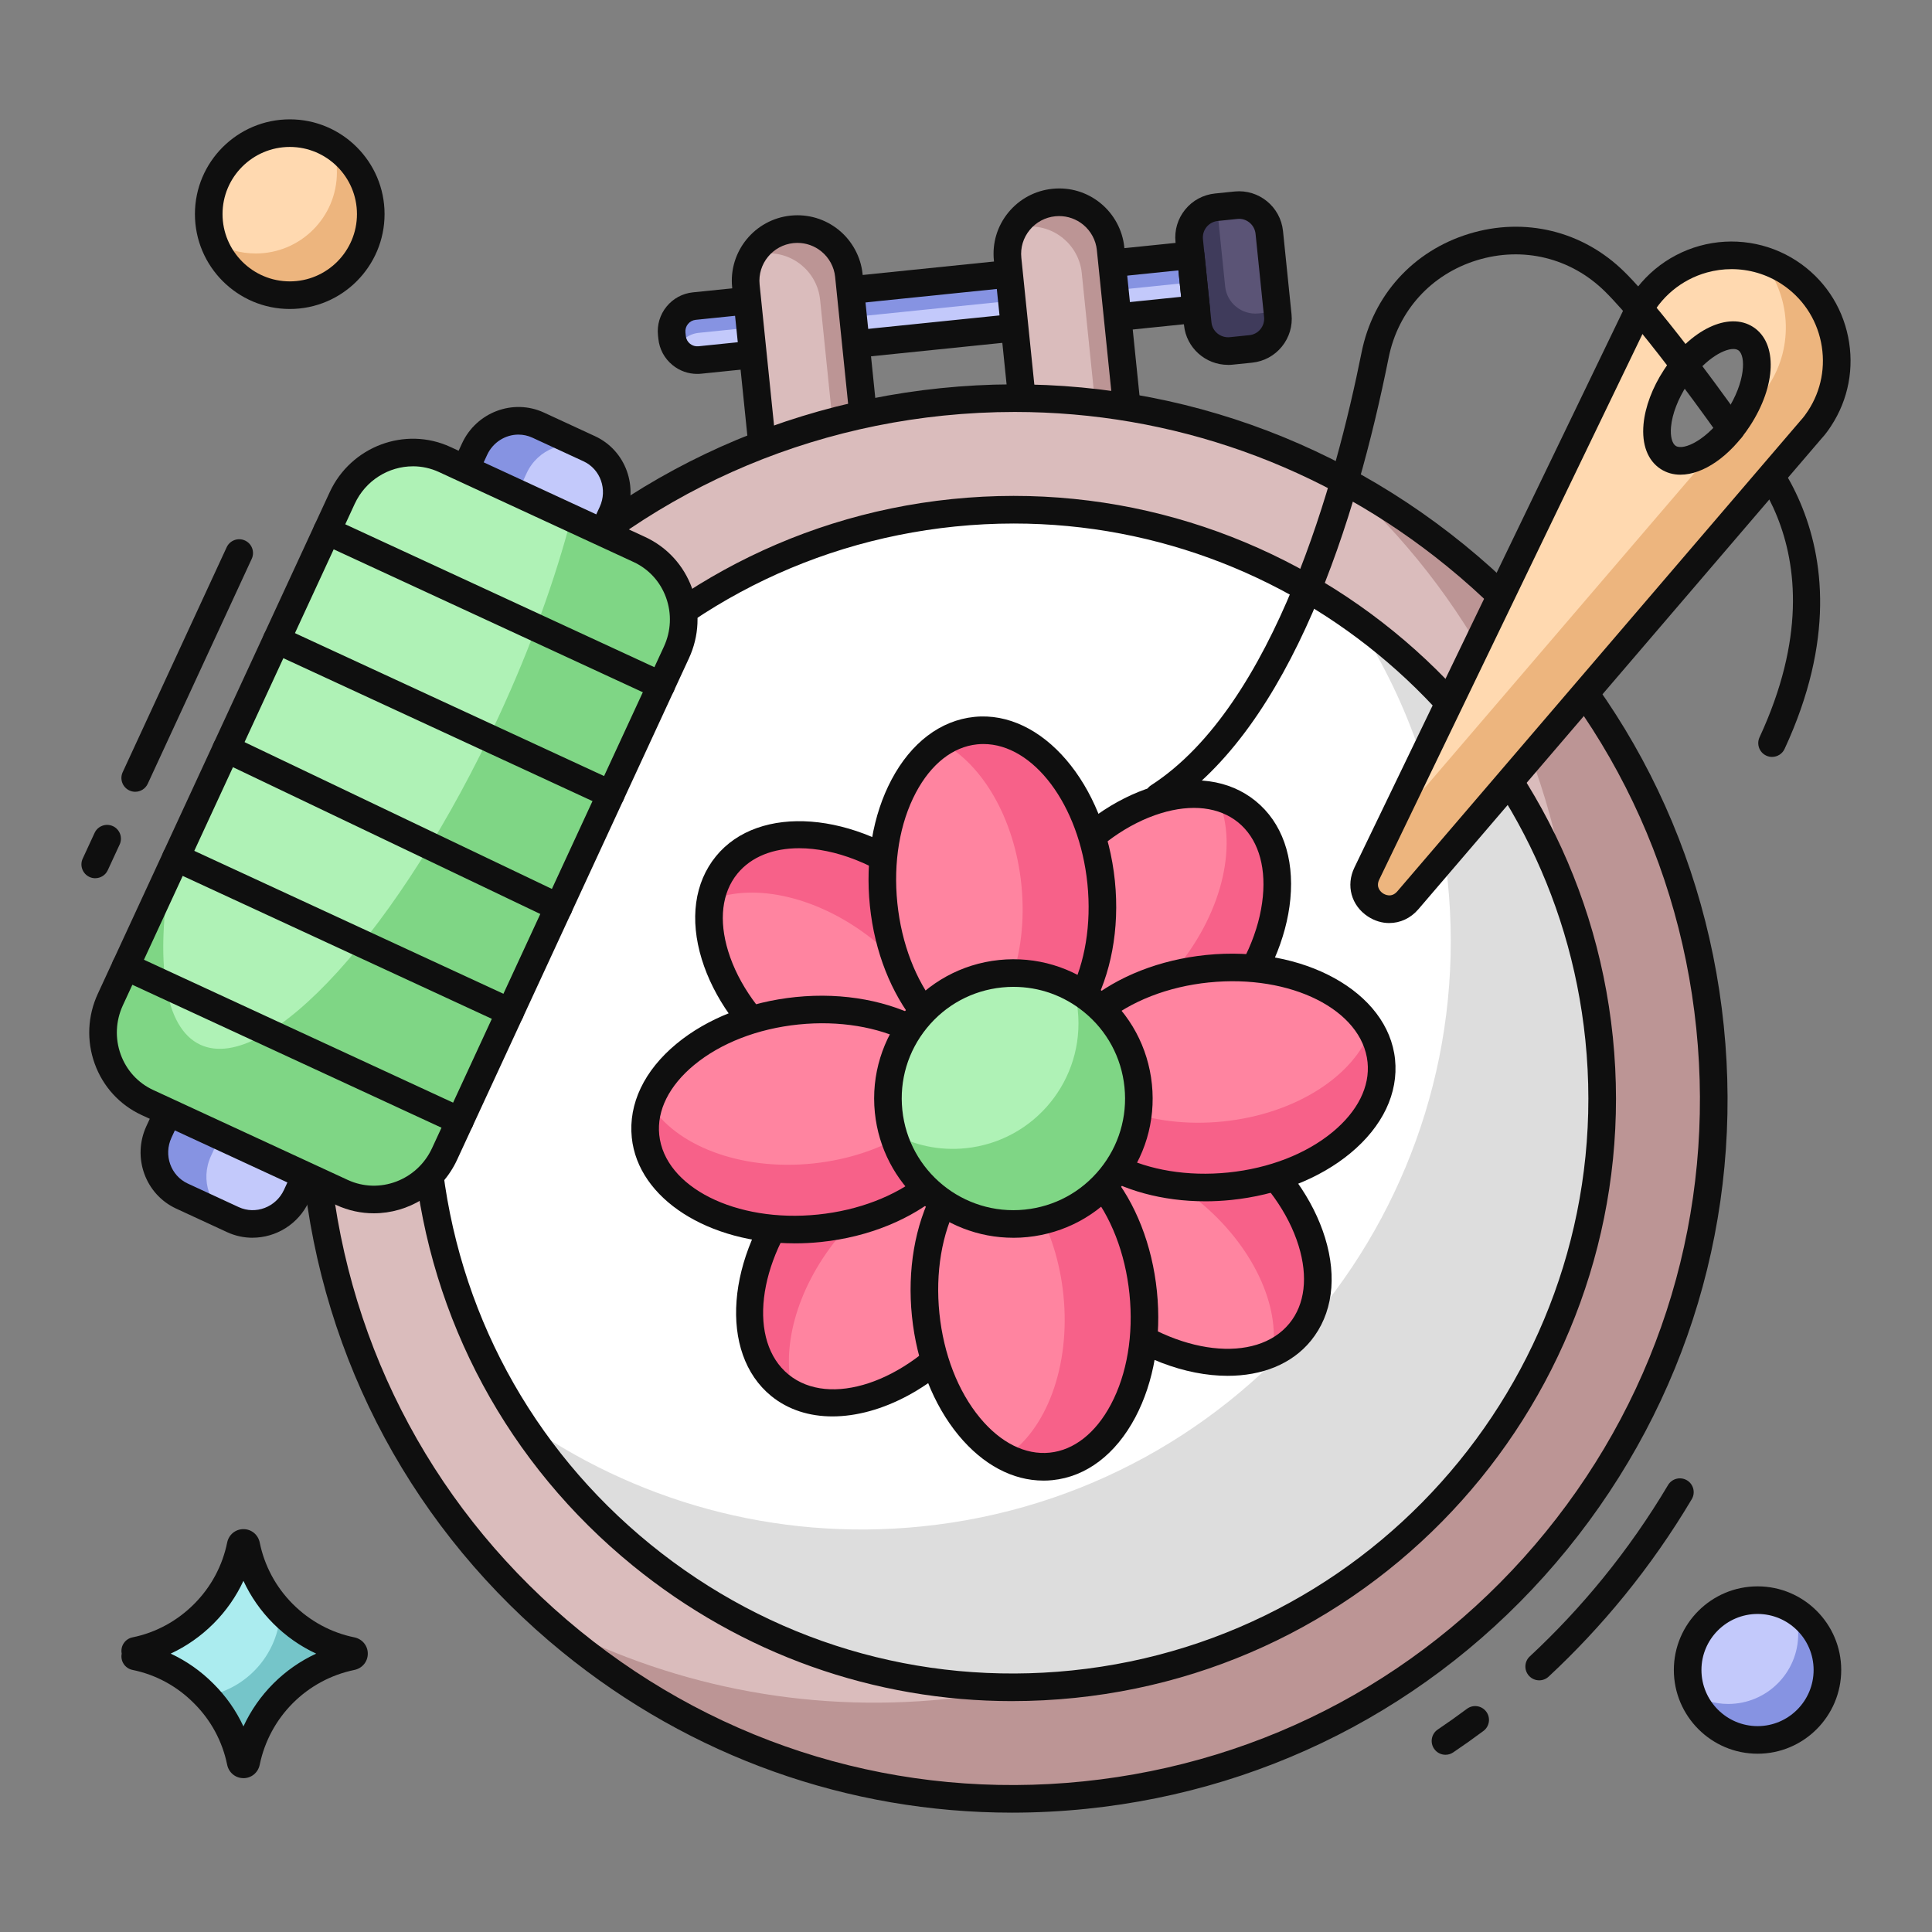
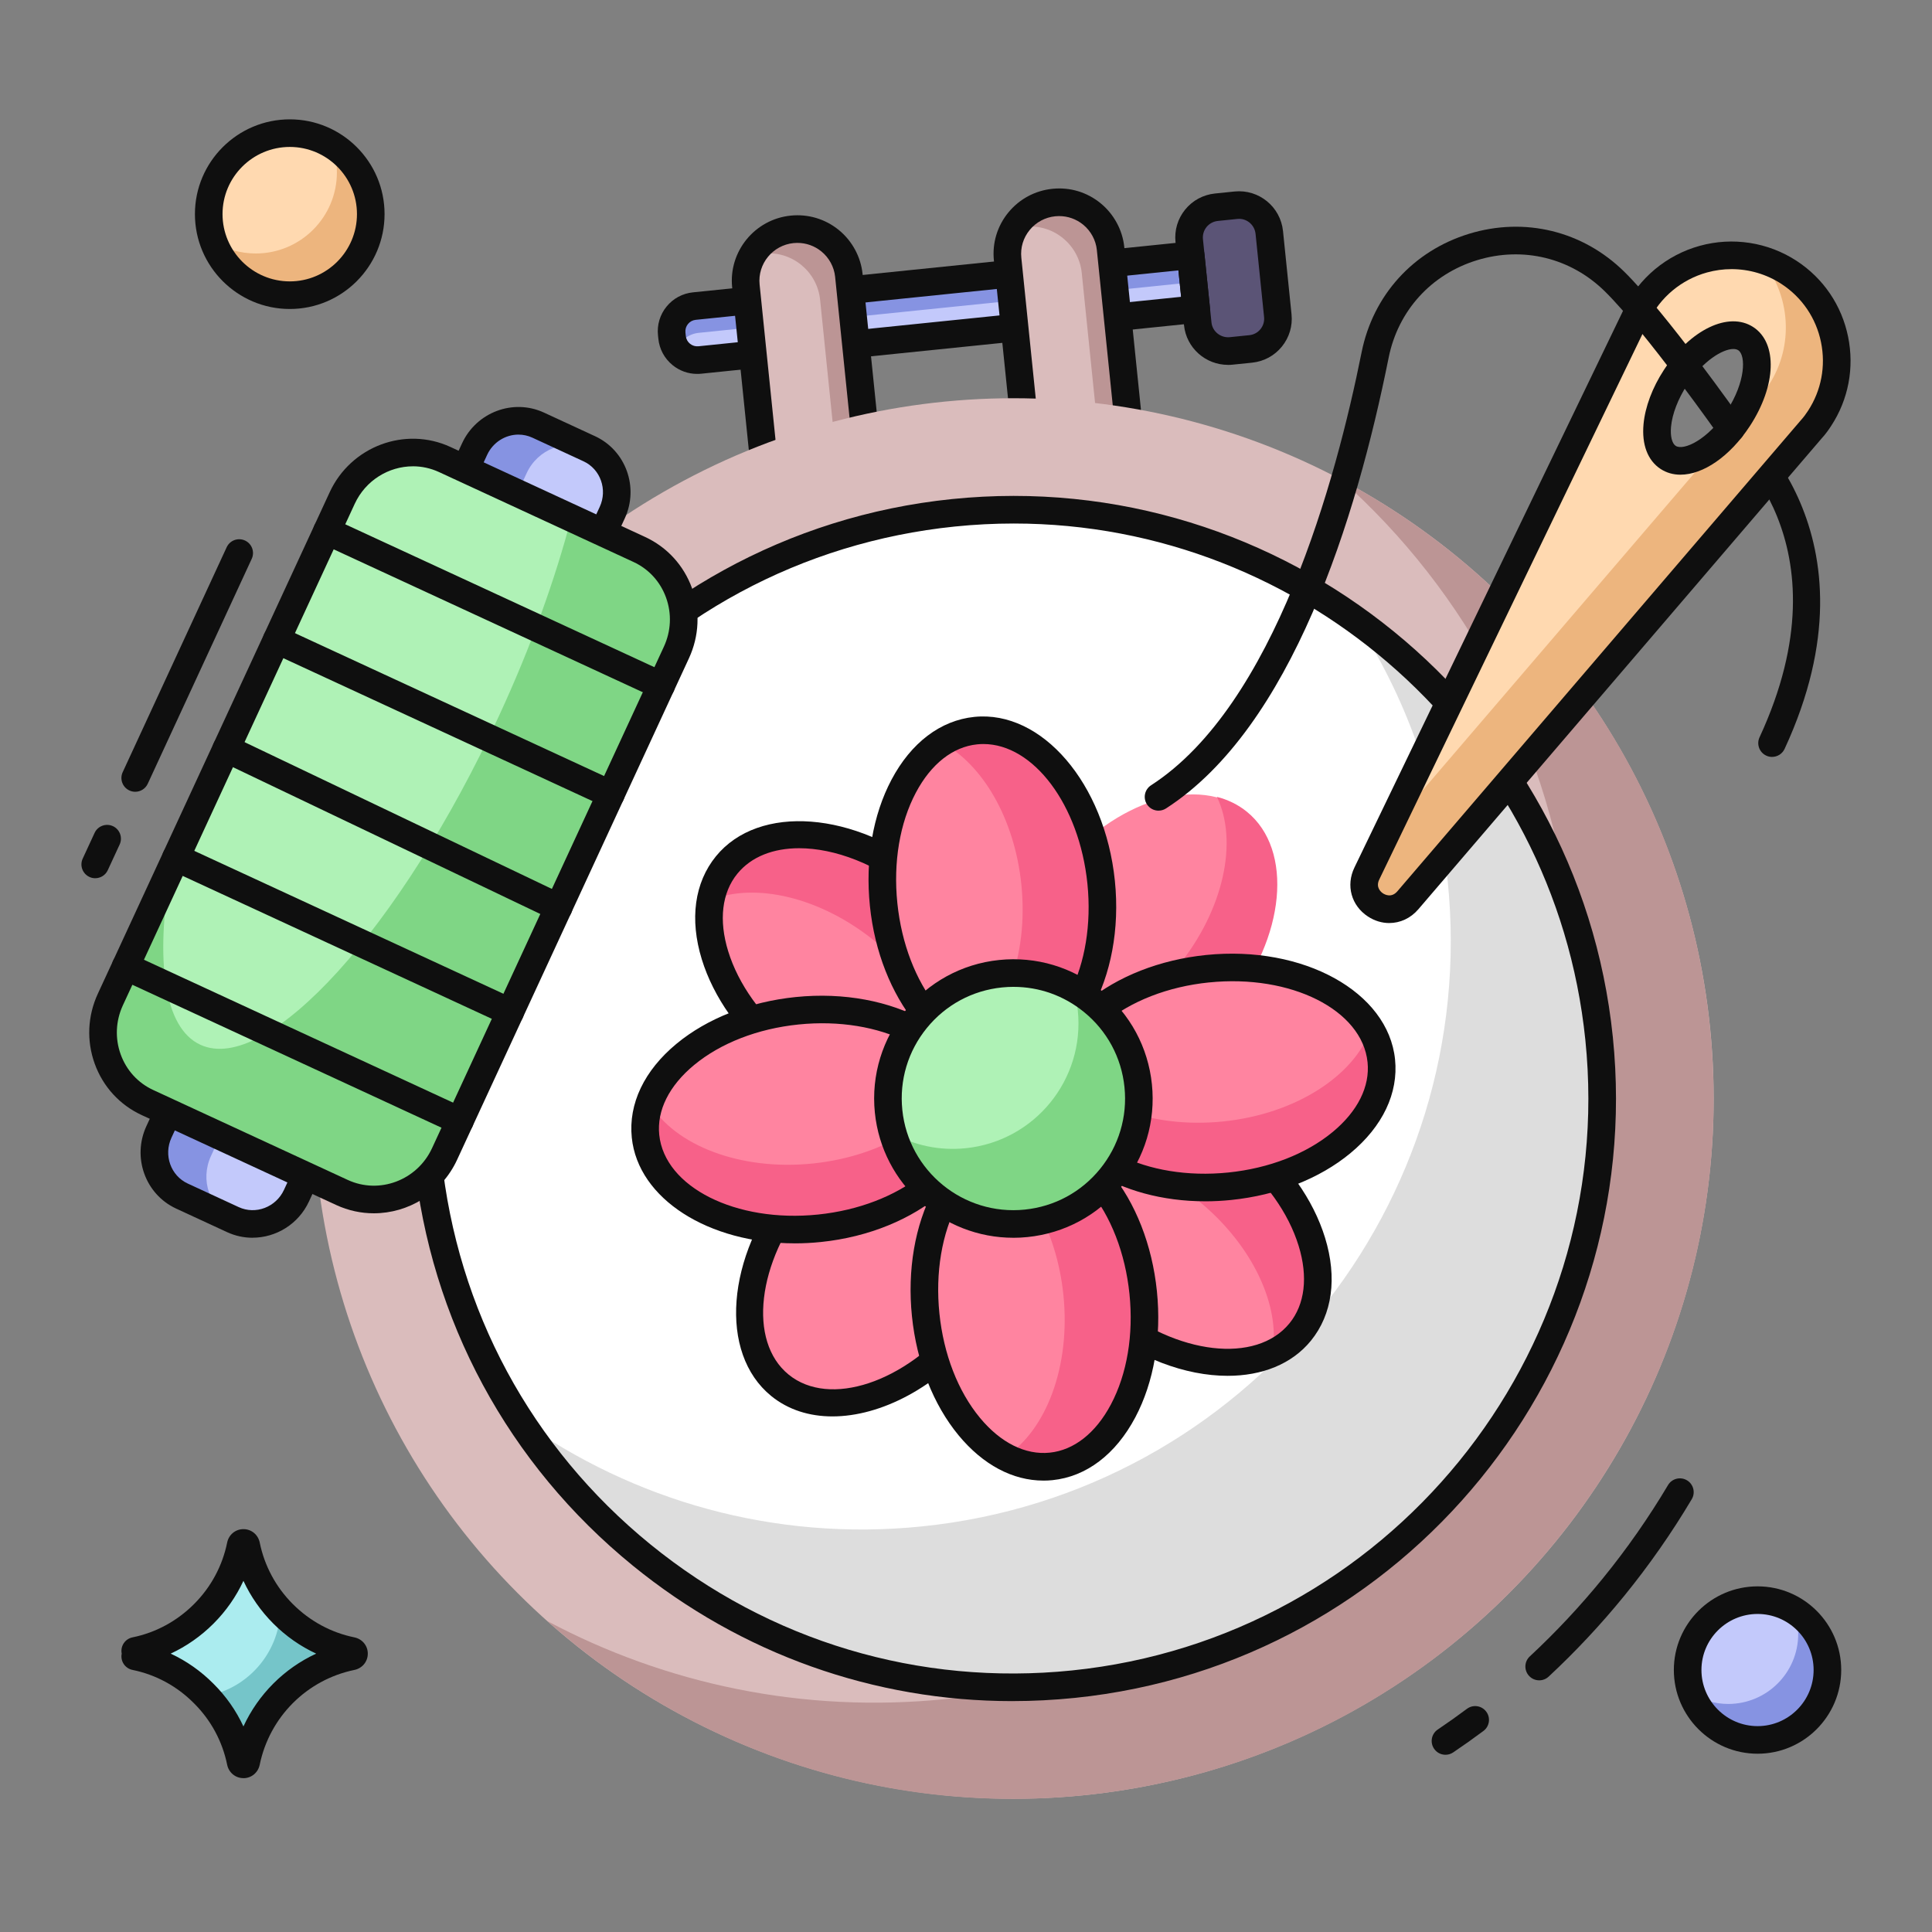
<svg xmlns="http://www.w3.org/2000/svg" viewBox="0 0 105 105" id="Layer_1">
  <rect x="0" y="0" width="105" height="105" fill="#808080" stroke="none" />
  <g>
    <g>
      <path fill="#0f0f0f" d="m96.307 41.137c-.105 0-.213-.022-.315-.07-.375-.174-.539-.62-.365-.996 4.938-10.658-1.725-15.954-2.01-16.174-.328-.252-.391-.723-.139-1.051.251-.329.72-.392 1.049-.142.08.061 7.922 6.211 2.462 17.997-.127.274-.398.435-.681.435z" />
    </g>
    <g>
      <g>
        <path fill="#c3c9fb" d="m65.013 16.8-26.978 2.764c-.756.077-1.432-.473-1.509-1.229l-.02-.19c-.077-.756.473-1.432 1.229-1.509l26.978-2.764z" />
      </g>
      <g>
        <path fill="#8693e2" d="m64.713 13.876.149 1.458-26.887 2.755c-.543.056-.98.402-1.18.863-.149-.199-.25-.447-.277-.713-.083-.808.5-1.524 1.308-1.607z" />
      </g>
      <g>
        <path fill="#5b5476" d="m68.983 12.634.463 4.522c.093.904-.566 1.714-1.471 1.806l-1.064.109c-.915.094-1.724-.565-1.817-1.47l-.463-4.522c-.094-.915.565-1.724 1.48-1.818l1.064-.109c.904-.093 1.714.566 1.808 1.481z" />
      </g>
      <g>
-         <path fill="#3f3b5b" d="m69.423 16.931.023.223c.093.904-.566 1.714-1.471 1.806l-1.064.109c-.915.094-1.724-.565-1.817-1.47l-.463-4.522c-.094-.915.565-1.724 1.48-1.818l.032-.003.441 4.309c.093.904.902 1.563 1.817 1.47z" />
-       </g>
+         </g>
      <g>
        <path fill="#0f0f0f" d="m37.89 20.321c-.487 0-.956-.166-1.338-.478-.44-.359-.715-.867-.772-1.432l-.02-.19c-.058-.565.107-1.119.466-1.559.358-.44.867-.715 1.432-.773l26.978-2.764c.202-.021.396.039.55.165s.252.307.272.505l.3 2.928c.042.412-.258.78-.669.823l-26.978 2.764c-.074.008-.148.011-.221.011zm26.153-5.627-26.232 2.688c-.167.017-.316.098-.422.228s-.154.293-.137.459l.02.191c.017.167.098.316.228.422.129.105.294.154.459.137l26.232-2.688z" />
      </g>
      <g>
        <path fill="#0f0f0f" d="m66.74 19.83c-1.217 0-2.265-.92-2.391-2.152l-.463-4.522c-.066-.642.121-1.27.526-1.767s.982-.808 1.624-.873l1.063-.109c1.318-.132 2.495.83 2.63 2.151l.463 4.522c.065.637-.122 1.261-.526 1.758-.404.497-.978.806-1.614.872l-1.064.109c-.083.009-.166.013-.248.013zm.603-7.936c-.03 0-.06.001-.091.005l-1.063.109c-.244.025-.461.142-.614.328-.152.187-.222.424-.197.667l.463 4.522c.05.492.501.848.994.8l1.064-.109c.238-.024.453-.14.604-.326.151-.186.221-.42.197-.658l-.463-4.522c-.048-.467-.439-.816-.894-.816z" />
      </g>
      <g>
        <g>
          <g>
            <path fill="#dabcbc" d="m46.133 14.966 1.05 10.246-5.596.573-1.05-10.246c-.158-1.543.97-2.916 2.513-3.074.777-.08 1.5.158 2.063.617.552.449.942 1.118 1.021 1.885z" />
          </g>
          <g>
            <path fill="#dabcbc" d="m60.359 13.508 1.05 10.246-5.596.573-1.05-10.246c-.158-1.543.97-2.916 2.513-3.074.777-.08 1.5.158 2.063.617.552.449.942 1.118 1.021 1.885z" />
          </g>
          <g>
            <path fill="#bc9595" d="m60.353 13.506 1.05 10.246-1.681.172-.932-9.097c-.079-.766-.47-1.436-1.021-1.885-.563-.458-1.286-.696-2.063-.617-.213.022-.413.064-.611.127.435-.786 1.227-1.352 2.184-1.45.777-.08 1.489.159 2.052.618.562.448.942 1.118 1.021 1.885z" />
          </g>
          <g>
            <path fill="#bc9595" d="m46.133 14.963 1.05 10.246-1.681.172-.932-9.097c-.079-.766-.47-1.436-1.021-1.885-.563-.458-1.286-.696-2.063-.617-.213.022-.413.064-.611.127.435-.786 1.227-1.352 2.184-1.45.777-.08 1.489.159 2.052.618.562.448.942 1.118 1.021 1.885z" />
          </g>
        </g>
        <g>
          <g>
            <path fill="#0f0f0f" d="m41.586 26.535c-.38 0-.706-.287-.745-.674l-1.05-10.246c-.2-1.948 1.228-3.697 3.182-3.897.946-.096 1.875.181 2.613.781.728.593 1.199 1.464 1.293 2.39l1.05 10.246c.021.198-.039.396-.165.55-.125.154-.307.252-.505.272l-5.596.573c-.026.003-.052.004-.078.004zm1.754-13.335c-.071 0-.142.004-.214.011-1.131.116-1.958 1.126-1.843 2.252l.973 9.5 4.104-.42-.973-9.5v-0c-.054-.534-.327-1.036-.748-1.379-.372-.302-.826-.463-1.299-.463z" />
          </g>
          <g>
            <path fill="#0f0f0f" d="m55.811 25.078c-.38 0-.706-.287-.745-.674l-1.05-10.246c-.097-.946.182-1.872.784-2.608.601-.734 1.453-1.192 2.398-1.289.946-.098 1.875.18 2.612.781.728.592 1.199 1.463 1.293 2.39l1.05 10.246c.021.198-.039.396-.165.55-.125.154-.307.252-.505.272l-5.596.573c-.026.003-.052.004-.078.004zm1.754-13.335c-.071 0-.143.004-.214.011-.549.056-1.042.321-1.391.747-.348.425-.509.959-.453 1.505l.973 9.5 4.104-.42-.973-9.5v-0c-.054-.534-.327-1.036-.748-1.379-.372-.302-.826-.463-1.299-.463z" />
          </g>
        </g>
      </g>
      <g>
        <circle r="38.058" fill="#dabcbc" cy="59.701" cx="55.076" />
      </g>
      <g>
        <path fill="#bc9595" d="m92.932 55.819c2.143 20.918-13.07 39.603-33.977 41.745-11.065 1.134-21.51-2.591-29.202-9.458 6.425 3.417 13.901 5.027 21.678 4.23 20.907-2.142 36.119-20.838 33.977-41.745-1.008-9.842-5.683-18.427-12.534-24.53 10.846 5.748 18.713 16.629 20.058 29.759z" />
      </g>
      <g>
        <circle r="31.997" fill="#fff" cy="59.701" cx="55.076" />
      </g>
      <g>
        <circle r="31.997" fill="#fff" cy="59.701" cx="55.076" />
      </g>
      <g>
        <path fill="#ddd" d="m86.91 56.436c1.802 17.587-10.996 33.295-28.573 35.096-12.321 1.262-23.731-4.643-30.07-14.358 6.113 4.362 13.783 6.608 21.848 5.782 17.577-1.801 30.364-17.507 28.562-35.095-.537-5.245-2.322-10.073-5.025-14.204 7.225 5.141 12.282 13.256 13.257 22.779z" />
      </g>
      <g>
        <path fill="#0f0f0f" d="m78.559 95.368c-.241 0-.478-.116-.622-.331-.232-.343-.141-.81.202-1.041.537-.362 1.065-.737 1.586-1.125.332-.248.802-.179 1.049.153.248.332.179.802-.153 1.05-.539.402-1.087.791-1.644 1.166-.128.087-.274.128-.419.128z" />
      </g>
      <g>
        <path fill="#0f0f0f" d="m83.651 91.322c-.201 0-.401-.08-.549-.24-.282-.303-.265-.778.039-1.06 1.41-1.311 2.746-2.738 3.97-4.241 1.305-1.603 2.496-3.308 3.542-5.069.211-.356.672-.473 1.028-.262.356.211.474.672.262 1.028-1.083 1.824-2.317 3.591-3.668 5.251-1.267 1.557-2.651 3.035-4.111 4.393-.145.134-.328.201-.511.201z" />
      </g>
      <g>
-         <path fill="#0f0f0f" d="m55.003 98.514c-8.891 0-17.44-3.027-24.429-8.717-8.039-6.545-13.047-15.828-14.104-26.14s1.966-20.418 8.511-28.457c6.544-8.039 15.828-13.048 26.14-14.104 10.314-1.058 20.418 1.966 28.458 8.51 8.039 6.545 13.047 15.828 14.104 26.14 1.057 10.312-1.966 20.418-8.51 28.457-6.545 8.039-15.828 13.048-26.14 14.104-1.347.138-2.692.206-4.028.207zm.143-76.125c-1.285 0-2.576.066-3.872.198-9.914 1.016-18.838 5.831-25.13 13.559-6.292 7.728-9.197 17.444-8.182 27.357 1.016 9.914 5.831 18.838 13.559 25.13 7.729 6.292 17.445 9.198 27.357 8.182 9.914-1.016 18.838-5.831 25.13-13.559 6.292-7.728 9.197-17.444 8.182-27.357-1.016-9.913-5.831-18.838-13.559-25.13-6.718-5.469-14.939-8.38-23.485-8.38z" />
-       </g>
+         </g>
      <g>
        <path fill="#0f0f0f" d="m55.015 92.452c-7.502 0-14.717-2.555-20.614-7.356-6.783-5.522-11.01-13.356-11.901-22.058-1.84-17.963 11.276-34.074 29.239-35.915 17.973-1.837 34.074 11.276 35.915 29.24 1.84 17.963-11.277 34.074-29.239 35.914-1.137.116-2.271.174-3.399.174zm.084-64c-1.061 0-2.131.054-3.208.164-8.303.851-15.778 4.884-21.047 11.356-5.27 6.473-7.703 14.61-6.853 22.913s4.884 15.778 11.356 21.047c6.472 5.269 14.609 7.704 22.913 6.853 17.14-1.756 29.656-17.129 27.9-34.269-1.646-16.063-15.251-28.064-31.062-28.064z" />
      </g>
      <g>
        <g>
          <ellipse transform="matrix(.631 -.775 .775 .631 -23.711 55.369)" ry="8.889" rx="5.941" fill="#ff84a0" cy="52.624" cx="46.383" />
        </g>
        <g>
          <path fill="#f76189" d="m53.281 58.236c-.449.552-1.03.966-1.701 1.239.481-2.544-1.033-5.883-4.012-8.308-2.979-2.426-6.556-3.231-8.949-2.244.133-.702.42-1.355.869-1.907 2.072-2.545 6.838-2.098 10.649.995 3.802 3.105 5.206 7.68 3.144 10.225z" />
        </g>
        <g>
          <ellipse transform="matrix(.631 -.775 .775 .631 -28.278 74.07)" ry="8.889" rx="5.941" fill="#ff84a0" cy="66.779" cx="63.769" />
        </g>
        <g>
          <path fill="#f76189" d="m70.665 72.389c-.411.504-.919.89-1.516 1.155.46-2.541-1.052-5.859-4.009-8.277-3.062-2.492-6.742-3.265-9.145-2.159.13-.723.418-1.376.877-1.939 2.072-2.545 6.838-2.099 10.65 1.005 3.8 3.094 5.215 7.669 3.143 10.215z" />
        </g>
      </g>
      <g>
        <g>
          <ellipse transform="matrix(.631 -.775 .775 .631 -35.345 62.434)" ry="5.941" rx="8.889" fill="#ff84a0" cy="68.395" cx="47.999" />
        </g>
        <g>
-           <path fill="#f76189" d="m55.009 63.661c-2.619-1.322-6.661.156-9.478 3.616-2.282 2.804-3.125 6.115-2.409 8.494-.261-.134-.503-.293-.738-.484-2.545-2.072-2.088-6.839 1.007-10.64 3.104-3.812 7.68-5.216 10.225-3.144.68.554 1.143 1.291 1.393 2.158z" />
-         </g>
+           </g>
        <g>
          <ellipse transform="matrix(.631 -.775 .775 .631 -16.644 67.002)" ry="5.941" rx="8.889" fill="#ff84a0" cy="51.008" cx="62.154" />
        </g>
        <g>
          <path fill="#f76189" d="m66.762 54.759c-3.104 3.812-7.68 5.216-10.225 3.144-.47-.392-.843-.881-1.115-1.434 2.582.649 6.073-.858 8.595-3.945 2.51-3.095 3.279-6.819 2.12-9.216.596.154 1.15.42 1.631.811 2.545 2.072 2.098 6.838-1.006 10.64z" />
        </g>
      </g>
      <g>
        <g>
          <path fill="#0f0f0f" d="m49.335 60.618c-2.282 0-4.9-.952-7.176-2.805-1.955-1.592-3.382-3.608-4.019-5.679-.669-2.177-.396-4.165.769-5.596 2.33-2.861 7.578-2.459 11.7.897 1.955 1.592 3.382 3.608 4.019 5.679.669 2.177.396 4.165-.769 5.596-1.043 1.281-2.673 1.908-4.523 1.908zm-5.904-14.519c-1.396 0-2.598.453-3.359 1.387-.839 1.03-1.016 2.525-.498 4.208.55 1.79 1.805 3.55 3.532 4.957 3.481 2.834 7.782 3.332 9.589 1.112.839-1.03 1.016-2.525.498-4.208-.55-1.79-1.805-3.55-3.532-4.957-2.016-1.641-4.308-2.499-6.23-2.499z" />
        </g>
        <g>
          <path fill="#0f0f0f" d="m66.721 74.773c-2.282 0-4.9-.952-7.176-2.805-1.955-1.592-3.382-3.608-4.019-5.679-.669-2.177-.396-4.165.769-5.596 2.33-2.861 7.577-2.459 11.7.897 1.955 1.592 3.382 3.608 4.019 5.679.669 2.177.396 4.165-.769 5.596-1.043 1.281-2.673 1.908-4.523 1.908zm-5.904-14.519c-1.396 0-2.598.453-3.359 1.387-.839 1.03-1.016 2.525-.498 4.208.55 1.79 1.805 3.55 3.532 4.957 3.481 2.834 7.782 3.332 9.589 1.112.839-1.03 1.016-2.525.498-4.208-.55-1.79-1.805-3.55-3.532-4.957-2.016-1.641-4.308-2.499-6.23-2.499z" />
        </g>
      </g>
      <g>
        <g>
          <path fill="#0f0f0f" d="m45.242 76.979c-1.251 0-2.404-.357-3.329-1.11-2.861-2.33-2.459-7.578.897-11.699v0c1.591-1.955 3.608-3.383 5.679-4.019 2.178-.669 4.165-.396 5.596.769 2.861 2.33 2.459 7.578-.897 11.699-2.271 2.79-5.324 4.36-7.946 4.36zm5.492-15.685c-.565 0-1.171.096-1.804.291-1.79.551-3.55 1.805-4.957 3.532v0c-2.833 3.48-3.333 7.781-1.113 9.589s6.332.446 9.165-3.034c2.833-3.48 3.333-7.781 1.113-9.589-.643-.523-1.467-.789-2.404-.789zm-7.342 3.35h.01z" />
        </g>
        <g>
-           <path fill="#0f0f0f" d="m59.412 59.611c-1.279 0-2.426-.38-3.344-1.128-1.431-1.165-2.102-3.056-1.887-5.323.204-2.156 1.192-4.421 2.784-6.376v-0c1.592-1.955 3.608-3.382 5.679-4.019 2.179-.669 4.165-.396 5.596.769 1.431 1.165 2.102 3.056 1.888 5.323-.204 2.156-1.192 4.421-2.784 6.376-1.592 1.955-3.609 3.382-5.679 4.019-.781.24-1.537.359-2.252.359zm-1.284-11.88c-1.406 1.728-2.278 3.706-2.454 5.57-.166 1.753.311 3.181 1.341 4.02 1.03.839 2.524 1.016 4.208.498 1.79-.55 3.55-1.805 4.957-3.532 1.406-1.727 2.278-3.706 2.454-5.57.166-1.753-.311-3.181-1.341-4.02-1.03-.839-2.524-1.016-4.208-.498-1.79.551-3.55 1.805-4.957 3.532z" />
-         </g>
+           </g>
      </g>
      <g>
        <g>
          <ellipse transform="matrix(.995 -.102 .102 .995 -5.971 4.792)" ry="5.941" rx="8.889" fill="#ff84a0" cy="60.844" cx="43.925" />
        </g>
        <g>
          <ellipse transform="matrix(.995 -.102 .102 .995 -5.622 7.053)" ry="5.941" rx="8.889" fill="#ff84a0" cy="58.559" cx="66.228" />
        </g>
        <g>
          <path fill="#f76189" d="m75.068 57.649c.335 3.266-3.352 6.321-8.236 6.822-4.884.5-9.113-1.744-9.448-5.01-.062-.607.015-1.216.214-1.796 1.374 2.289 4.915 3.689 8.873 3.284s7.141-2.495 8.023-5.015c.312.527.511 1.108.574 1.715z" />
        </g>
        <g>
          <path fill="#f76189" d="m52.766 59.934c.335 3.266-3.352 6.321-8.236 6.822-4.884.5-9.113-1.744-9.448-5.01-.062-.607.015-1.216.214-1.796 1.374 2.289 4.915 3.689 8.873 3.284s7.141-2.495 8.023-5.015c.312.527.511 1.108.574 1.715z" />
        </g>
      </g>
      <g>
        <g>
          <path fill="#0f0f0f" d="m43.193 67.573c-4.672 0-8.515-2.408-8.857-5.747-.188-1.836.675-3.647 2.43-5.099 1.669-1.381 3.969-2.283 6.477-2.54 5.286-.54 9.895 2.004 10.271 5.675.375 3.67-3.62 7.097-8.907 7.639-.478.049-.95.073-1.414.073zm.203-11.894c-2.216.227-4.231 1.01-5.674 2.203-1.357 1.123-2.029 2.469-1.894 3.791.292 2.847 4.168 4.792 8.625 4.335 4.464-.457 7.859-3.146 7.568-5.994-.292-2.847-4.161-4.792-8.625-4.335zm-.077-.746h.01z" />
        </g>
        <g>
          <path fill="#0f0f0f" d="m65.497 65.288c-4.672 0-8.515-2.408-8.857-5.747-.188-1.836.675-3.647 2.43-5.099 1.669-1.381 3.969-2.283 6.477-2.54 5.289-.54 9.895 2.004 10.271 5.675.188 1.836-.675 3.646-2.43 5.099-1.669 1.381-3.969 2.283-6.477 2.54-.478.049-.95.073-1.414.073zm.125-12.64.077.746c-2.216.227-4.231 1.01-5.673 2.203-1.357 1.123-2.029 2.469-1.894 3.791.292 2.848 4.165 4.791 8.625 4.335 2.216-.227 4.231-1.01 5.673-2.203 1.357-1.123 2.029-2.469 1.894-3.79-.292-2.848-4.17-4.793-8.625-4.335z" />
        </g>
      </g>
      <g>
        <g>
          <ellipse transform="matrix(.995 -.102 .102 .995 -4.667 5.75)" ry="8.889" rx="5.941" fill="#ff84a0" cy="48.55" cx="53.934" />
        </g>
        <g>
          <path fill="#f76189" d="m59.839 47.942c.5 4.884-1.733 9.112-4.999 9.447-.862.088-1.71-.105-2.494-.519 2.219-1.432 3.562-4.902 3.163-8.796-.368-3.596-2.122-6.545-4.328-7.717.565-.359 1.177-.583 1.847-.651 3.266-.335 6.311 3.353 6.811 8.237z" />
        </g>
        <g>
          <ellipse transform="matrix(.995 -.102 .102 .995 -6.928 6.099)" ry="8.889" rx="5.941" fill="#ff84a0" cy="70.853" cx="56.219" />
        </g>
      </g>
      <g>
        <g>
          <path fill="#0f0f0f" d="m54.437 58.163c-3.485 0-6.642-3.875-7.16-8.931-.257-2.508.16-4.943 1.174-6.857 1.066-2.013 2.665-3.225 4.5-3.413 3.673-.375 7.098 3.62 7.64 8.907.542 5.287-2.004 9.895-5.674 10.271-.16.016-.321.024-.479.024zm-.991-17.727c-.114 0-.228.006-.342.018-1.322.135-2.503 1.067-3.328 2.623-.877 1.655-1.234 3.787-1.007 6.002.457 4.464 3.147 7.858 5.994 7.567 2.848-.292 4.792-4.161 4.335-8.625-.439-4.285-2.934-7.585-5.652-7.585z" />
        </g>
        <g>
          <path fill="#f76189" d="m62.124 70.248c.5 4.884-1.733 9.112-4.999 9.447-.862.088-1.71-.105-2.494-.519 2.219-1.432 3.562-4.902 3.163-8.796-.368-3.596-2.122-6.545-4.328-7.717.565-.359 1.177-.583 1.847-.651 3.266-.335 6.311 3.353 6.811 8.237z" />
        </g>
        <g>
          <path fill="#0f0f0f" d="m56.706 80.467c-1.664 0-3.282-.858-4.604-2.455-1.381-1.669-2.283-3.969-2.54-6.477s.16-4.943 1.174-6.857c1.066-2.013 2.665-3.225 4.5-3.413 1.83-.188 3.646.675 5.099 2.43 1.381 1.669 2.283 3.969 2.54 6.477.257 2.508-.16 4.943-1.174 6.858-1.066 2.013-2.665 3.225-4.5 3.413-.166.017-.331.025-.496.025zm-.982-17.728c-.111 0-.223.006-.334.017-1.322.135-2.503 1.067-3.328 2.623-.877 1.655-1.234 3.786-1.007 6.002.227 2.216 1.009 4.231 2.203 5.674 1.123 1.357 2.47 2.029 3.791 1.894 1.322-.135 2.503-1.067 3.328-2.623.877-1.655 1.234-3.787 1.007-6.003-.227-2.216-1.009-4.231-2.203-5.673-1.028-1.242-2.244-1.911-3.456-1.911z" />
        </g>
      </g>
      <g>
        <circle r="6.818" fill="#aff2b6" cy="59.701" cx="55.076" />
      </g>
      <g>
        <path fill="#7fd685" d="m61.854 59.003c.384 3.745-2.337 7.099-6.082 7.482-3.33.341-6.354-1.779-7.241-4.881 1.163.644 2.527.945 3.953.799 3.745-.384 6.477-3.728 6.093-7.484-.042-.415-.116-.815-.241-1.201 1.901 1.031 3.282 2.964 3.52 5.284z" />
      </g>
      <g>
        <path fill="#0f0f0f" d="m55.07 67.27c-3.83 0-7.125-2.906-7.523-6.797-.425-4.151 2.606-7.875 6.757-8.3 2.014-.205 3.982.384 5.55 1.66 1.567 1.276 2.544 3.087 2.75 5.098.206 2.011-.383 3.982-1.66 5.55-1.276 1.568-3.087 2.544-5.098 2.75-.261.027-.521.04-.777.04zm.017-13.637c-.209 0-.419.011-.629.032-1.613.165-3.064.948-4.088 2.206-1.023 1.257-1.496 2.837-1.331 4.45.341 3.328 3.323 5.76 6.655 5.418 1.613-.165 3.064-.948 4.088-2.205 1.023-1.257 1.496-2.837 1.331-4.45-.165-1.612-.948-3.064-2.206-4.087-1.093-.89-2.43-1.363-3.82-1.363z" />
      </g>
    </g>
    <g>
      <g>
        <path fill="#ffd9b0" d="m97.234 14.808c-2.891-1.89-6.794-.799-8.301 2.311l-14.646 30.356c-.689 1.424 1.204 2.651 2.227 1.456l21.925-25.597c.182-.197.319-.392.454-.598 1.702-2.604 1.018-6.178-1.66-7.928zm-6.572 10.052c-.944-.617-.766-2.564.401-4.349 1.162-1.778 2.874-2.722 3.818-2.104.937.612.759 2.559-.404 4.337-1.167 1.785-2.879 2.729-3.816 2.116z" />
      </g>
      <g>
        <path fill="#edb57e" d="m97.234 14.808c-.479-.313-.992-.543-1.514-.695 1.593 1.895 1.802 4.684.408 6.815-.135.206-.272.401-.454.598l-20.305 23.698-1.082 2.251c-.689 1.424 1.204 2.651 2.227 1.456l21.925-25.597c.182-.197.319-.392.454-.598 1.702-2.604 1.018-6.178-1.66-7.928z" />
      </g>
      <g>
        <path fill="#0f0f0f" d="m75.506 50.166c-.395 0-.796-.116-1.162-.356-.904-.592-1.206-1.687-.733-2.663l14.646-30.355c.814-1.681 2.314-2.931 4.115-3.43 1.794-.497 3.716-.2 5.272.817 1.455.952 2.448 2.416 2.796 4.122.345 1.69.018 3.411-.919 4.844-.132.203-.299.445-.53.695l-21.907 25.577c-.421.492-.993.748-1.578.748zm18.599-35.539c-.446 0-.894.06-1.333.181-1.386.384-2.54 1.345-3.166 2.637l-14.646 30.354c-.212.438.103.688.204.755.103.067.461.257.779-.113l21.924-25.596c.169-.185.283-.348.396-.52.72-1.102.971-2.424.706-3.724-.267-1.311-1.03-2.435-2.147-3.166-.814-.533-1.761-.808-2.718-.808zm-2.773 11.172c-.392 0-.759-.101-1.082-.312-.7-.458-1.03-1.322-.928-2.433.087-.941.481-1.99 1.111-2.954 1.435-2.195 3.524-3.194 4.856-2.322 1.329.869 1.249 3.18-.186 5.375-1.089 1.666-2.55 2.645-3.772 2.645zm2.872-6.832c-.576 0-1.655.639-2.514 1.954-.491.751-.81 1.579-.873 2.271-.047.508.051.907.254 1.04h0c.427.278 1.754-.334 2.777-1.899 1.021-1.56 1.049-3.019.621-3.299-.068-.044-.158-.067-.266-.067z" />
      </g>
    </g>
    <g>
      <path fill="#0f0f0f" d="m62.965 44.058c-.246 0-.487-.121-.631-.343-.225-.348-.125-.812.224-1.037 6.723-4.339 10.054-16.603 11.441-23.527.622-3.104 2.803-5.513 5.835-6.443 3.031-.929 6.189-.158 8.444 2.063 2.303 2.269 6.242 7.862 6.408 8.099.238.339.156.807-.183 1.045s-.807.156-1.045-.182c-.04-.057-4.027-5.719-6.233-7.893-1.855-1.828-4.455-2.463-6.951-1.698-2.497.766-4.293 2.748-4.805 5.303-1.751 8.741-5.271 20.086-12.098 24.492-.126.081-.267.12-.406.12z" />
    </g>
    <g>
      <g>
        <path fill="#c3c9fb" d="m29.248 23.104 2.778 1.284c1.299.601 1.857 2.155 1.246 3.475l-17.16 37.118c-.61 1.32-2.155 1.902-3.455 1.302l-2.769-1.28c-1.308-.604-1.865-2.159-1.251-3.487l17.156-37.11c.61-1.32 2.155-1.902 3.455-1.302z" />
      </g>
      <g>
        <path fill="#8693e2" d="m29.248 23.104 2.778 1.284c-1.286-.563-2.801.023-3.403 1.325l-17.156 37.11c-.606 1.311-.075 2.832 1.191 3.46l-2.769-1.28c-1.308-.604-1.865-2.159-1.251-3.487l17.156-37.11c.61-1.32 2.155-1.902 3.455-1.302z" />
      </g>
      <g>
        <path fill="#0f0f0f" d="m13.725 67.269c-.464 0-.935-.098-1.382-.304l-2.77-1.281c-1.676-.775-2.401-2.786-1.616-4.483l17.156-37.11c.782-1.692 2.778-2.44 4.45-1.668 0 0.0 0.0 0.0 0.0 0l2.778 1.284c1.671.773 2.395 2.778 1.612 4.47l-17.16 37.118c-.573 1.239-1.797 1.972-3.068 1.972zm14.454-43.65c-.704 0-1.384.41-1.704 1.102l-17.156 37.11c-.438.946-.041 2.064.885 2.492l2.77 1.281c.918.425 2.024.006 2.459-.936l17.16-37.118c.435-.941.041-2.054-.88-2.479l-2.778-1.284 0.0 0c-.245-.113-.501-.167-.755-.167z" />
      </g>
      <g>
        <path fill="#aff2b6" d="m24.172 24.974 10.573 4.888c2.094.968 3 3.474 2.016 5.602l-12.599 27.252c-.984 2.128-3.48 3.061-5.573 2.093l-10.573-4.888c-2.094-.968-3-3.474-2.016-5.602l12.599-27.252c.984-2.128 3.48-3.061 5.573-2.093z" />
      </g>
      <g>
        <path fill="#7fd685" d="m31.044 28.151 3.701 1.711c2.094.968 3 3.474 2.016 5.602l-12.599 27.252c-.984 2.128-3.48 3.061-5.573 2.093l-10.573-4.888c-2.094-.968-3-3.474-2.016-5.602l3.272-7.078c-.846 4.995-.365 8.622 1.617 9.539 3.624 1.675 10.892-6.327 16.228-17.869 1.747-3.778 3.064-7.459 3.926-10.76z" />
      </g>
      <g>
        <path fill="#0f0f0f" d="m7.348 43.031c-.105 0-.212-.022-.314-.07-.376-.174-.54-.619-.366-.995l5.651-12.224c.174-.376.62-.539.996-.366.376.174.54.619.366.995l-5.651 12.224c-.126.274-.398.436-.681.436z" />
      </g>
      <g>
        <path fill="#0f0f0f" d="m5.175 47.73c-.105 0-.212-.022-.314-.07-.376-.174-.54-.62-.366-.996l.646-1.398c.173-.376.62-.539.996-.366.376.174.54.62.366.996l-.646 1.398c-.126.274-.398.435-.681.435z" />
      </g>
      <g>
        <path fill="#0f0f0f" d="m20.315 65.94c-.686 0-1.381-.145-2.042-.45l-10.573-4.888c-1.196-.553-2.103-1.545-2.553-2.792-.449-1.245-.388-2.596.171-3.805l12.599-27.252c1.154-2.497 4.101-3.601 6.569-2.459l10.573 4.888c1.196.553 2.103 1.545 2.553 2.792.449 1.245.388 2.596-.171 3.805l-12.599 27.252c-.845 1.828-2.651 2.909-4.527 2.909zm2.127-40.597c-1.309 0-2.571.758-3.164 2.039l-12.599 27.252c-.392.848-.435 1.795-.121 2.667.312.867.941 1.556 1.771 1.939l10.573 4.888c1.717.793 3.771.019 4.578-1.727l12.599-27.252c.392-.848.435-1.795.121-2.667-.312-.867-.941-1.556-1.771-1.94l-10.573-4.888c-.458-.211-.939-.312-1.415-.312z" />
      </g>
      <g>
        <g>
          <path fill="#0f0f0f" d="m24.99 61.673c-.105 0-.212-.022-.314-.07l-18.162-8.397c-.376-.174-.54-.619-.366-.995s.62-.54.996-.366l18.162 8.397c.376.174.54.619.366.995-.126.274-.398.436-.681.436z" />
        </g>
        <g>
          <path fill="#0f0f0f" d="m27.726 55.756c-.105 0-.212-.022-.314-.07l-18.163-8.397c-.376-.174-.54-.619-.366-.995s.62-.539.996-.366l18.163 8.397c.376.174.54.619.366.995-.126.274-.398.436-.681.436z" />
        </g>
        <g>
          <path fill="#0f0f0f" d="m30.361 50.068c-.108 0-.218-.024-.323-.073l-18.062-8.627c-.374-.178-.532-.626-.354-1 .179-.374.626-.531 1-.354l18.062 8.627c.374.178.532.626.354 1-.129.27-.397.427-.677.427z" />
        </g>
        <g>
          <path fill="#0f0f0f" d="m33.196 43.923c-.105 0-.212-.022-.314-.07l-18.162-8.396c-.376-.174-.54-.619-.366-.995.174-.376.62-.54.996-.366l18.162 8.396c.376.174.54.619.366.995-.126.274-.398.436-.681.436z" />
        </g>
        <g>
          <path fill="#0f0f0f" d="m35.931 38.007c-.105 0-.212-.022-.314-.07l-18.162-8.396c-.376-.174-.54-.619-.366-.995.174-.376.621-.54.996-.366l18.162 8.396c.376.174.54.619.366.995-.126.274-.398.436-.681.436z" />
        </g>
      </g>
    </g>
    <g>
      <path fill="#abecef" d="m7.349 89.721c1.442-.293 2.726-1.013 3.726-2.013.999-.999 1.713-2.284 2.006-3.726.036-.171.264-.171.3 0 .293 1.442 1.006 2.726 2.006 3.726s2.284 1.72 3.726 2.013c.171.036.171.264 0 .3-2.876.592-5.139 2.862-5.731 5.739-.036.171-.264.171-.3 0-.293-1.442-1.006-2.726-2.013-3.726-.992-.999-2.277-1.72-3.719-2.013" />
    </g>
    <g>
      <path fill="#75c5c9" d="m19.114 90.017c-2.882.592-5.144 2.863-5.736 5.745-.039.165-.262.165-.301 0-.281-1.378-.932-2.611-1.863-3.581 2.232-.408 3.931-2.31 4.028-4.639.039.058.097.116.145.165 1.0 1 2.281 1.718 3.727 2.009.165.039.165.272 0.0.301z" />
    </g>
    <g>
      <path fill="#0f0f0f" d="m13.23 96.638c-.432 0-.795-.298-.884-.726-.259-1.273-.883-2.429-1.807-3.346-.922-.929-2.075-1.553-3.339-1.81-.406-.083-.668-.479-.585-.884 0-0 0-.001 0-.001-.083-.406.18-.802.586-.884 1.261-.256 2.417-.881 3.344-1.808.921-.921 1.543-2.077 1.801-3.345.089-.431.453-.729.885-.729s.795.299.884.726c.258 1.27.88 2.427 1.801 3.348.927.927 2.084 1.552 3.344 1.808.432.09.73.454.729.886 0 .431-.299.795-.726.884-2.594.534-4.614 2.558-5.149 5.156-.089.429-.453.727-.884.727zm-3.953-6.767c.857.399 1.642.949 2.322 1.634.683.677 1.233 1.463 1.631 2.323.807-1.746 2.209-3.149 3.953-3.957-.856-.398-1.644-.948-2.328-1.633-.68-.68-1.228-1.466-1.625-2.323-.397.857-.945 1.642-1.625 2.323-.684.684-1.471 1.234-2.327 1.632z" />
    </g>
    <g>
      <g>
        <path fill="#ffd9b0" d="m20.151 11.635c0 2.437-1.971 4.408-4.399 4.408-2.437 0-4.408-1.971-4.408-4.408 0-2.428 1.971-4.399 4.408-4.399 2.428 0 4.399 1.971 4.399 4.399z" />
      </g>
      <g>
        <path fill="#edb57e" d="m20.151 11.634c0 2.433-1.976 4.409-4.399 4.409-1.903 0-3.536-1.217-4.149-2.912.666.406 1.456.645 2.298.645 2.433 0 4.409-1.976 4.409-4.409 0-.509-.083-1.009-.25-1.466 1.248.77 2.09 2.153 2.09 3.733z" />
      </g>
      <g>
        <path fill="#0f0f0f" d="m15.751 16.793c-2.844 0-5.157-2.314-5.157-5.158 0-2.839 2.313-5.149 5.157-5.149 2.839 0 5.149 2.31 5.149 5.149 0 2.844-2.31 5.158-5.149 5.158zm0-8.807c-2.017 0-3.657 1.637-3.657 3.649 0 2.017 1.641 3.658 3.657 3.658 2.012 0 3.649-1.641 3.649-3.658 0-2.012-1.637-3.649-3.649-3.649z" />
      </g>
    </g>
    <g>
      <g>
        <path fill="#c3c9fb" d="m99.316 90.76c0 2.102-1.7 3.802-3.795 3.802-2.102 0-3.802-1.7-3.802-3.802 0-2.095 1.7-3.794 3.802-3.794 2.095 0 3.795 1.7 3.795 3.794z" />
      </g>
      <g>
        <path fill="#8693e2" d="m99.317 90.758c0 2.099-1.704 3.803-3.794 3.803-1.641 0-3.05-1.049-3.579-2.511.574.35 1.256.556 1.982.556 2.099 0 3.803-1.704 3.803-3.803 0-.439-.072-.87-.215-1.265 1.076.664 1.803 1.857 1.803 3.22z" />
      </g>
      <g>
        <path fill="#0f0f0f" d="m95.522 95.311c-2.51 0-4.552-2.042-4.552-4.552 0-2.506 2.042-4.544 4.552-4.544 2.506 0 4.544 2.039 4.544 4.544 0 2.51-2.039 4.552-4.544 4.552zm0-7.596c-1.683 0-3.052 1.366-3.052 3.044 0 1.683 1.369 3.052 3.052 3.052 1.679 0 3.044-1.369 3.044-3.052 0-1.679-1.366-3.044-3.044-3.044z" />
      </g>
    </g>
  </g>
</svg>